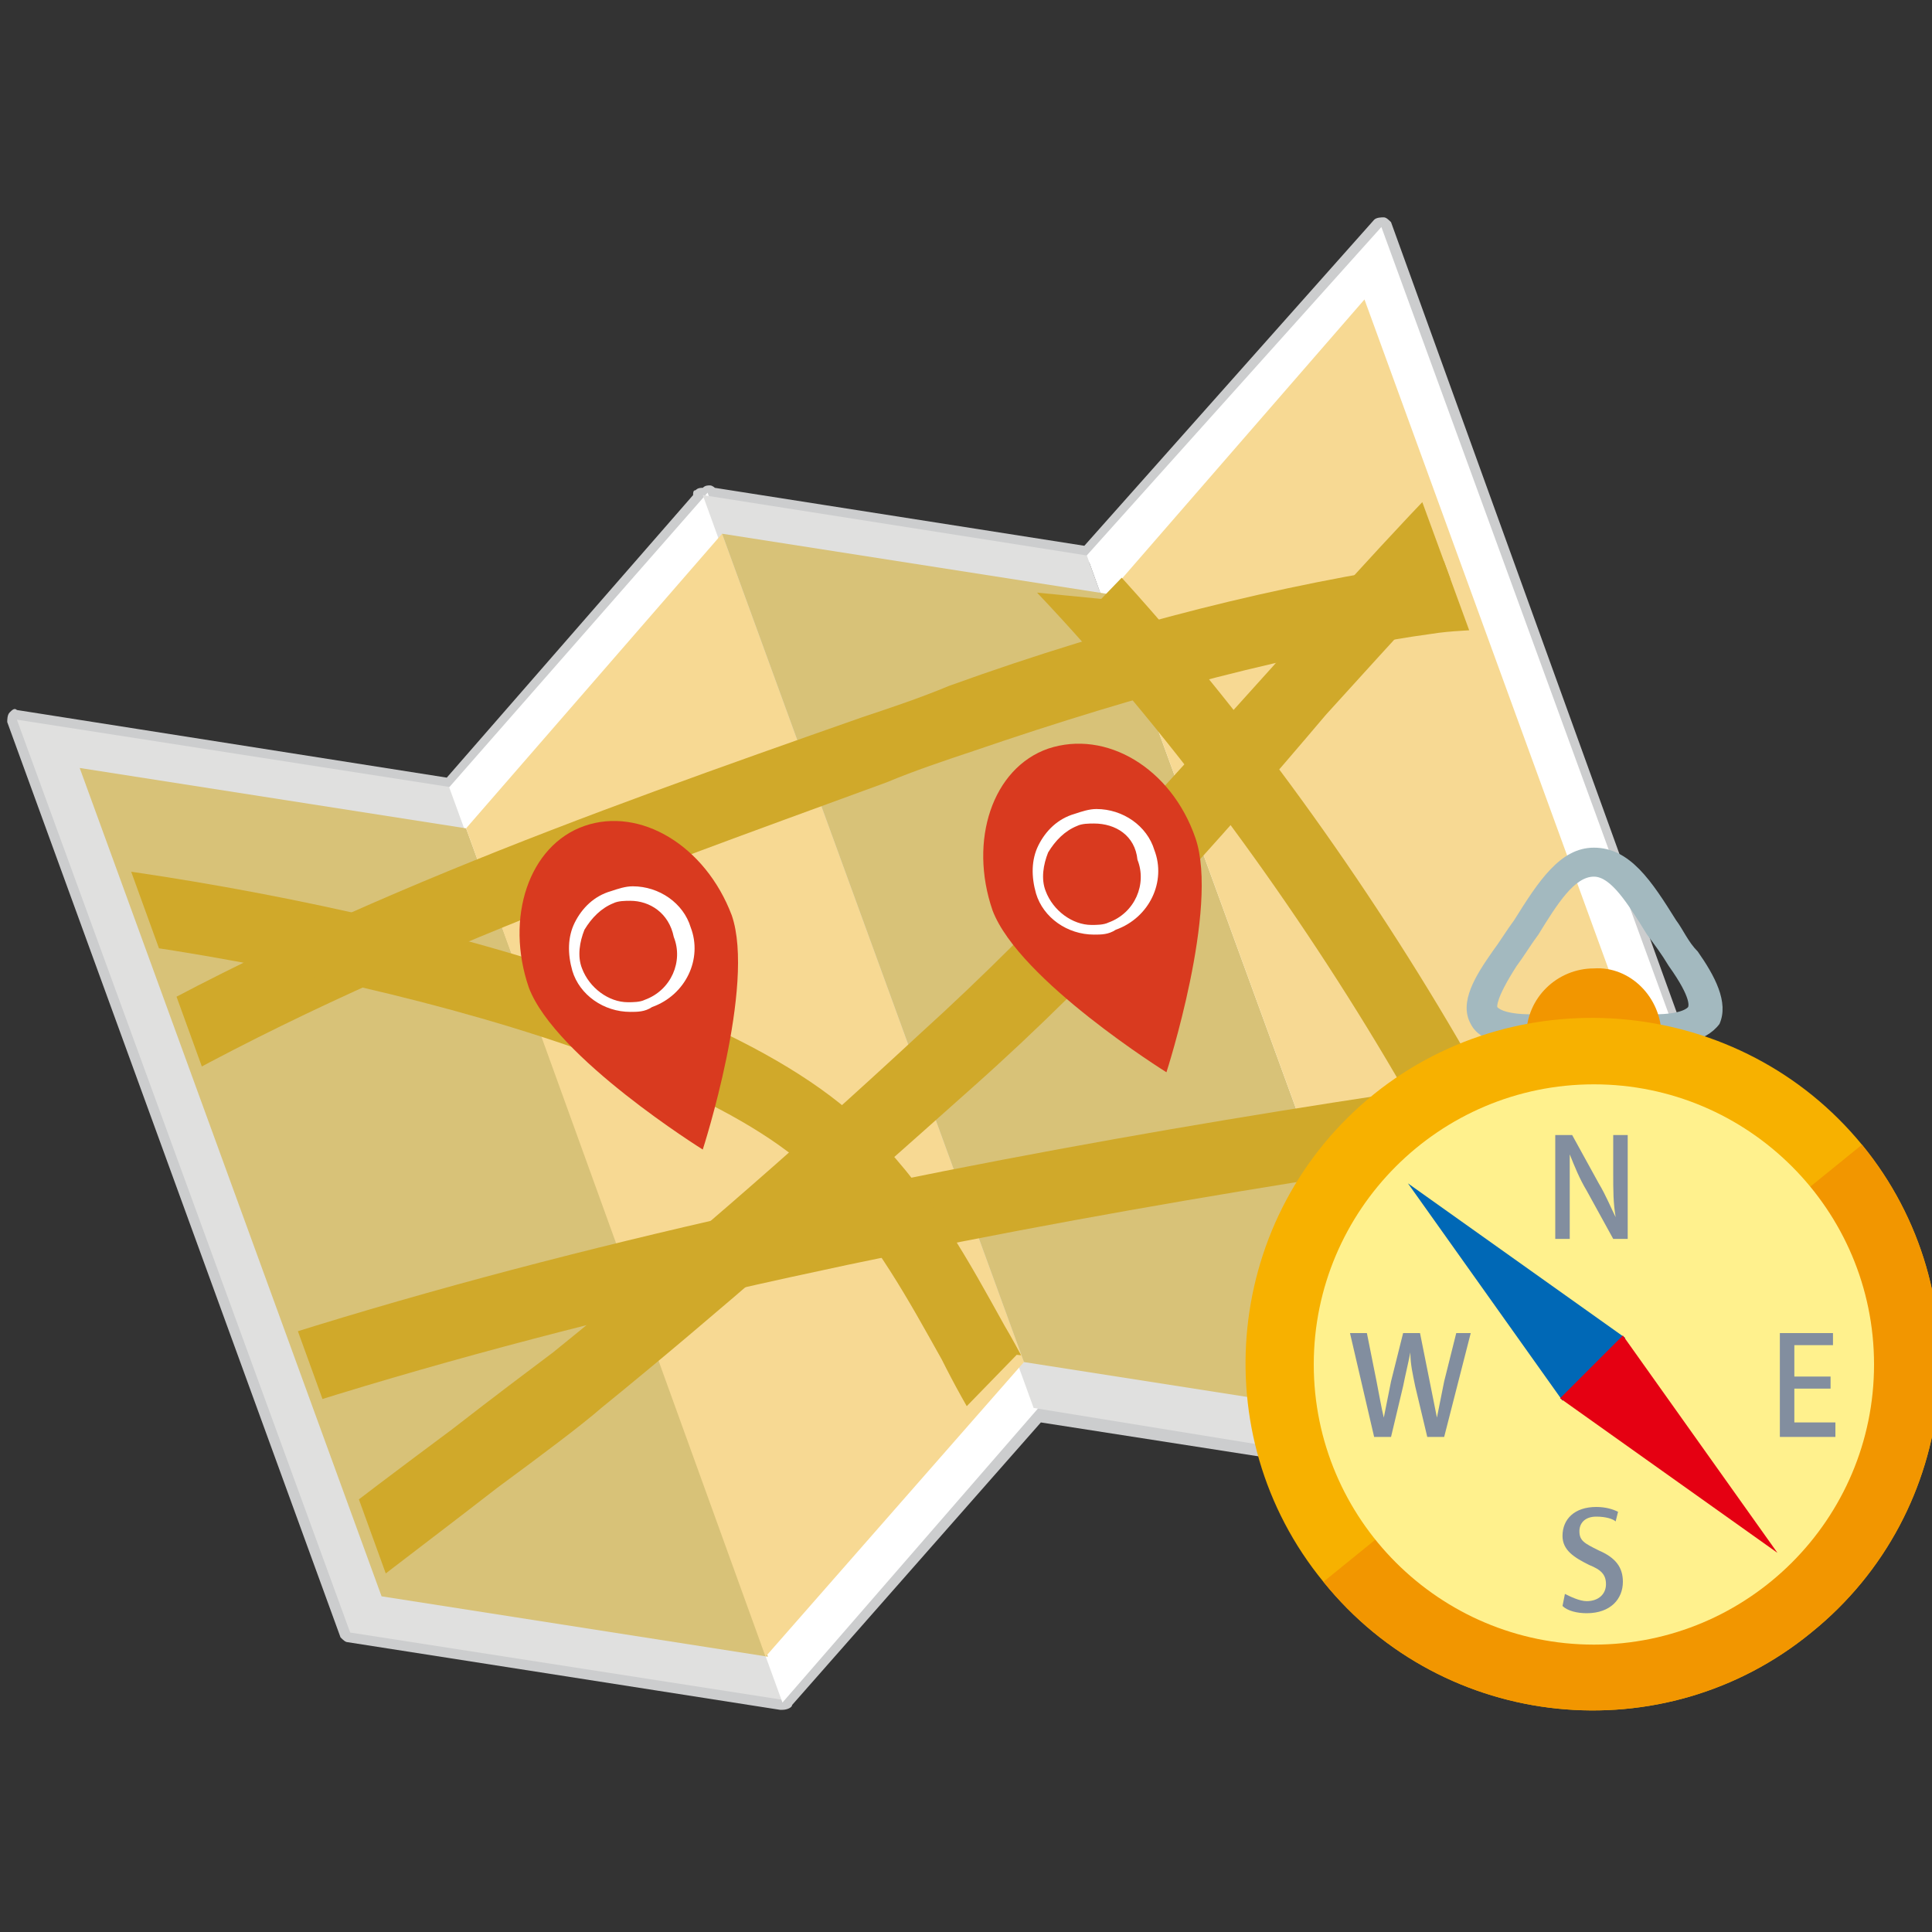
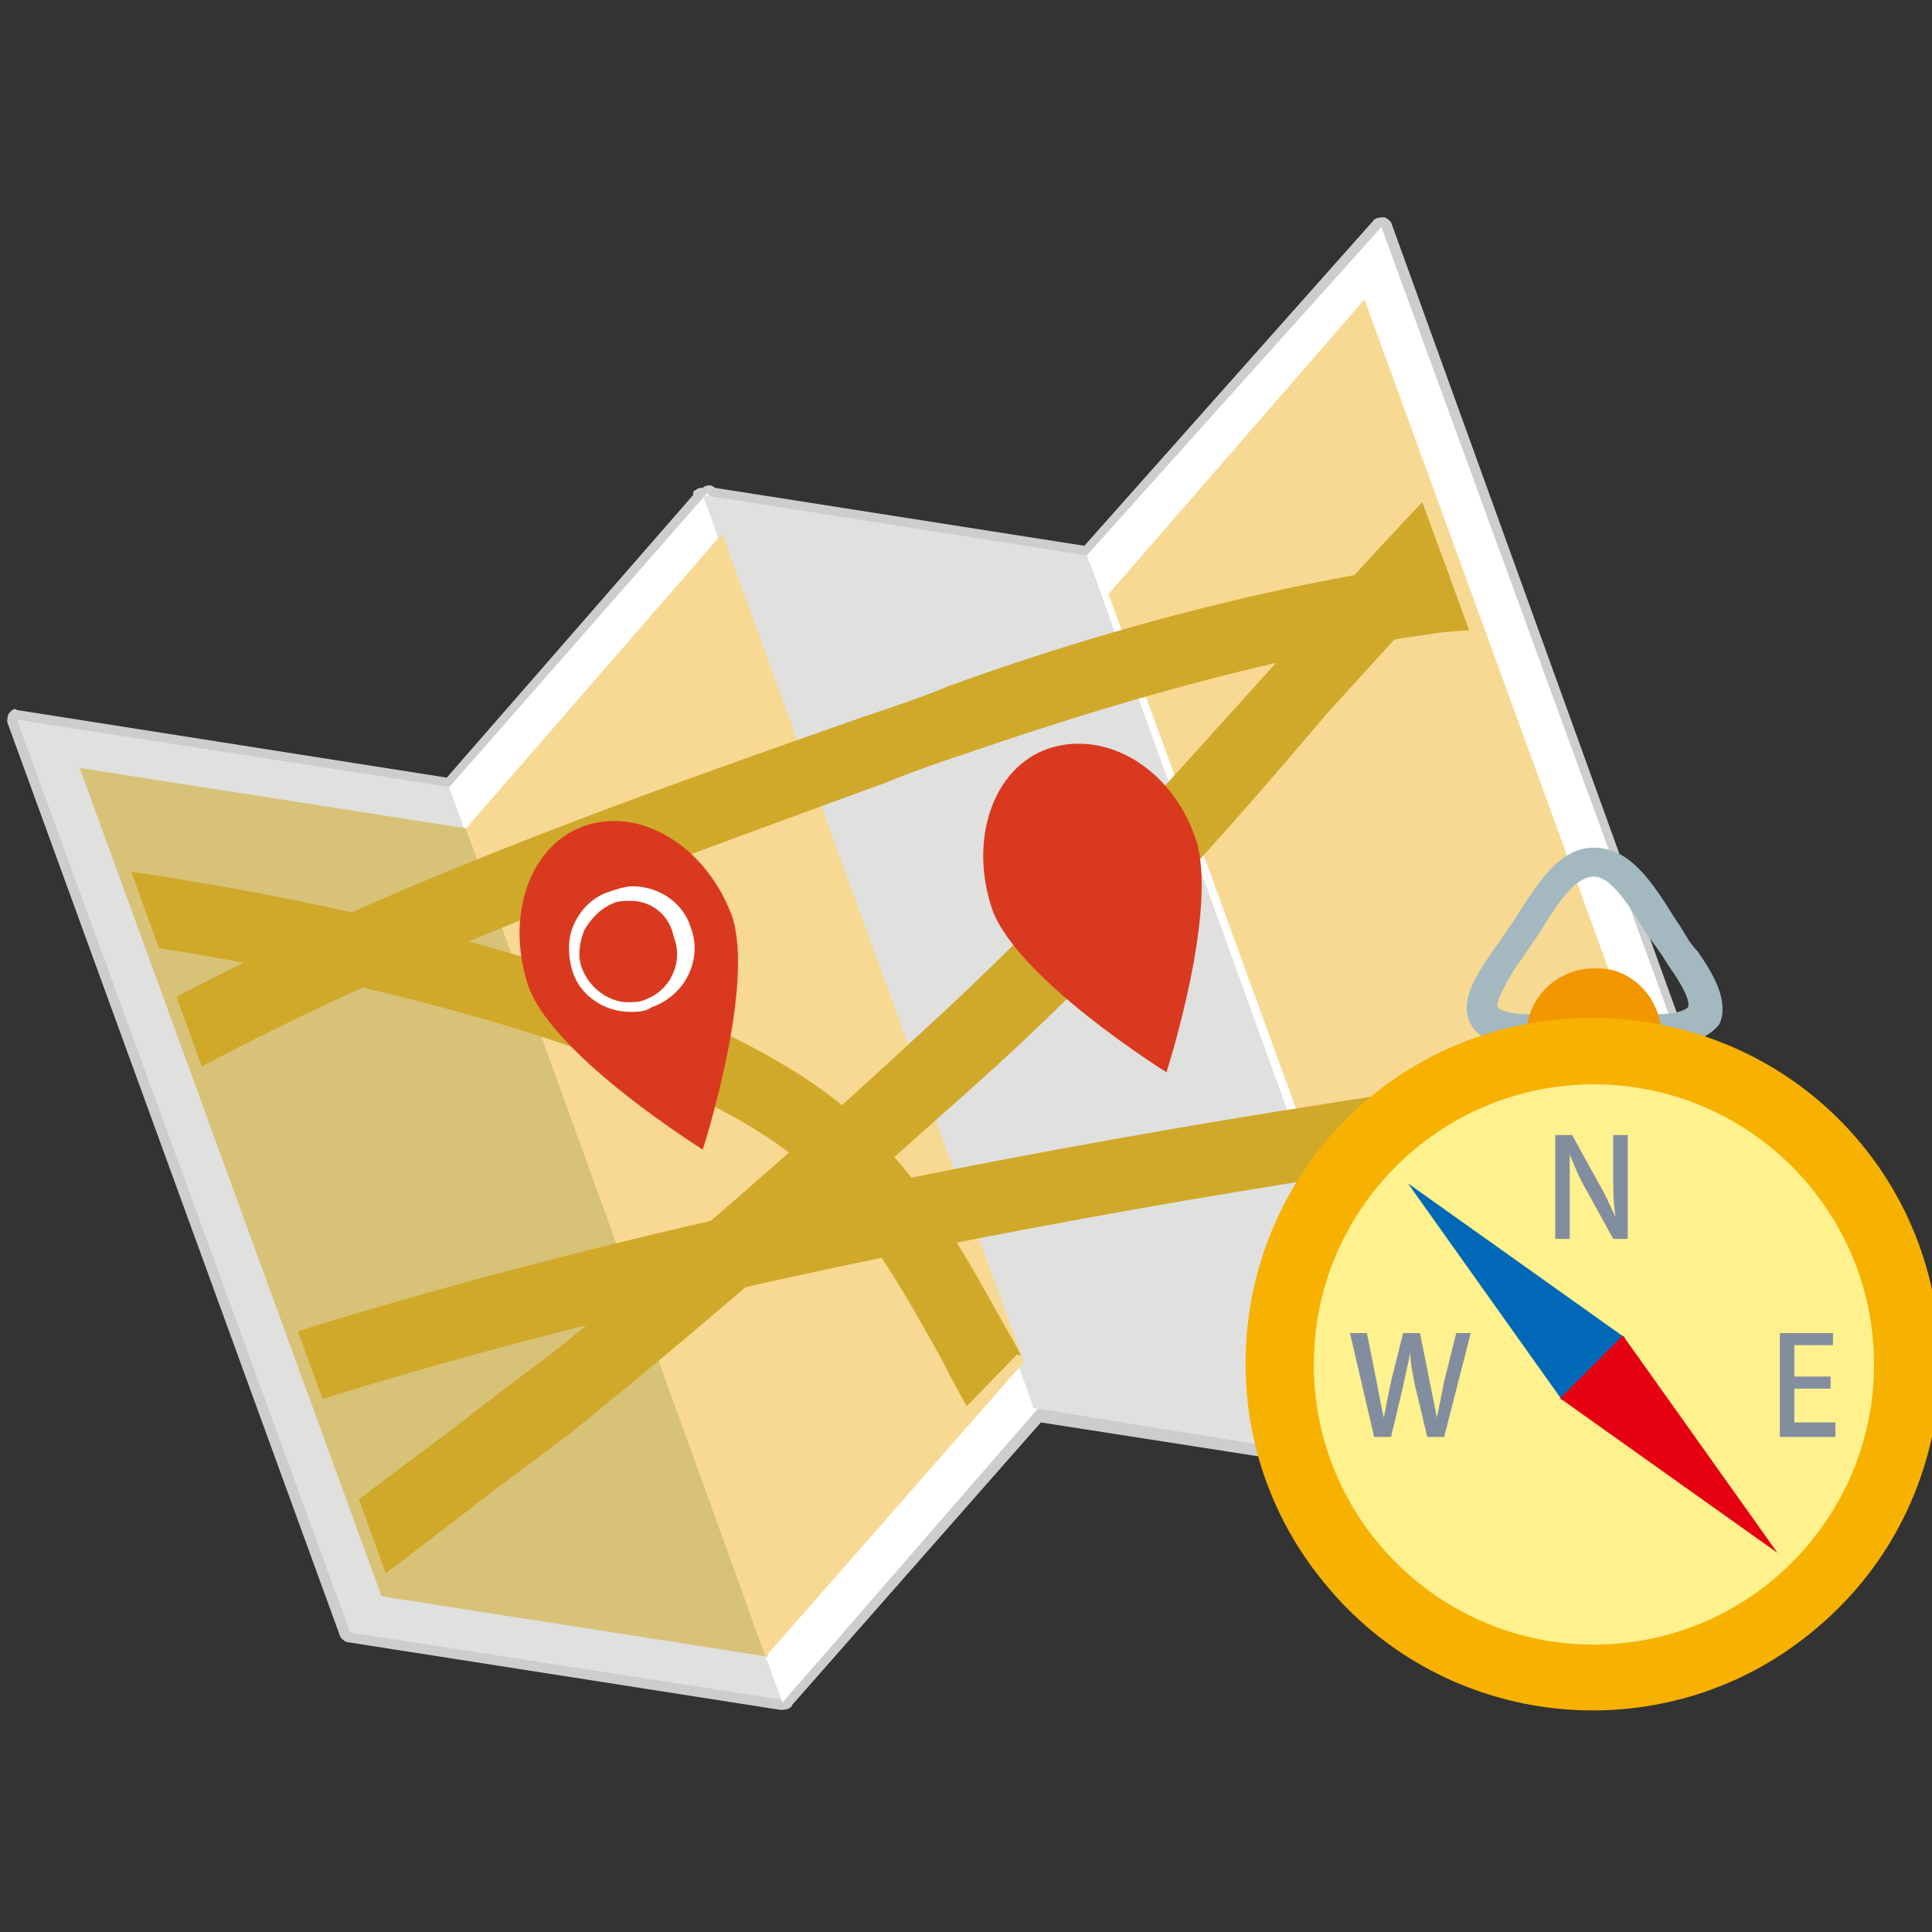
<svg xmlns="http://www.w3.org/2000/svg" xmlns:xlink="http://www.w3.org/1999/xlink" version="1.1" id="レイヤー_1" x="0px" y="0px" viewBox="0 0 80 80" style="enable-background:new 0 0 80 80;" xml:space="preserve">
  <rect x="0" y="0" width="80" height="80" fill="#333333" stroke="none" />
  <style type="text/css">
	.st0{fill:#CCCDCE;}
	.st1{fill:#E0E0DF;}
	.st2{fill:#FFFFFF;}
	.st3{fill:#D8C278;}
	.st4{fill:#F7D993;}
	.st5{clip-path:url(#SVGID_2_);}
	.st6{fill:#D0A92A;}
	.st7{fill:#D93A1F;}
	.st8{fill:#A3B9BF;}
	.st9{fill:#F29600;}
	.st10{fill:#F7B100;}
	.st11{fill:#FFF18D;}
	.st12{fill:#828E9F;}
	.st13{fill:#0068B6;}
	.st14{fill:#E50012;}
</style>
  <g>
    <g>
      <path class="st0" d="M32.4,70.8L32.4,70.8c-0.1,0-0.1,0-0.1,0L14.4,68c-0.1,0-0.2-0.1-0.3-0.2L0.3,29.9c0-0.1,0-0.3,0.1-0.4    s0.2-0.2,0.3-0.1l17.8,2.8l10.2-11.7c0-0.1,0-0.2,0.1-0.2c0.1-0.1,0.2-0.1,0.3-0.1c0.1-0.1,0.2-0.1,0.3-0.1c0.1,0,0.2,0.1,0.2,0.1    l15.3,2.4l12-13.5C57,9,57.2,9,57.3,9s0.2,0.1,0.3,0.2l13.7,37.9c0,0.1,0,0.3-0.1,0.4L59.1,61c0,0,0,0.1-0.1,0.1    c-0.1,0.1-0.2,0.1-0.3,0.2h-0.1h-0.1l-15.4-2.4L32.8,70.6C32.8,70.7,32.6,70.8,32.4,70.8C32.5,70.8,32.4,70.8,32.4,70.8z     M14.7,67.3L32.3,70l10.4-11.9C42.8,58,42.9,58,43,58l15.6,2.5l11.9-13.3L57.1,10.1L45.3,23.2c-0.1,0.1-0.2,0.1-0.3,0.1l-15.7-2.4    L18.9,32.8c-0.1,0.1-0.2,0.1-0.3,0.1L1.2,30.2L14.7,67.3z" />
      <g>
        <polygon class="st1" points="32.5,70.4 14.5,67.6 0.7,29.8 18.7,32.6    " />
        <polygon class="st2" points="32.4,70.5 43,58.3 29.3,20.4 18.6,32.6    " />
        <polygon class="st1" points="58.8,60.9 42.8,58.3 29.1,20.5 45,23    " />
        <polygon class="st2" points="58.7,60.9 71,47.2 57.2,9.4 45,23    " />
      </g>
      <g>
        <polygon class="st3" points="31.8,68.6 15.8,66.1 3.3,31.8 19.3,34.3    " />
        <polygon class="st4" points="31.7,68.6 42.4,56.4 29.9,22.1 19.3,34.3    " />
-         <polygon class="st3" points="58.4,58.9 42.4,56.4 29.9,22.1 45.9,24.6    " />
        <polygon class="st4" points="58.4,58.9 69,46.7 56.5,12.4 45.9,24.6    " />
      </g>
      <g>
        <g>
          <defs>
            <polygon id="SVGID_1_" points="56.3,13.7 45.6,24.8 30.3,23.3 30.3,23.2 30.2,23.3 30.1,23.3 30.1,23.4 19.3,34.4 4.2,32.7        16.1,65.5 31.2,67.2 31.2,67.2 31.3,67.2 31.3,67.2 31.3,67.2 42.1,56.1 57.5,57.6 57.6,57.7 57.6,57.6 57.6,57.6 57.6,57.6        68.3,46.5      " />
          </defs>
          <clipPath id="SVGID_2_">
            <use xlink:href="#SVGID_1_" style="overflow:visible;" />
          </clipPath>
          <g class="st5">
            <path class="st6" d="M3.9,46.7l-1.6-2.6c10.2-6.2,22-10.4,33.4-14.4c1.2-0.4,2.4-0.8,3.6-1.3c7.2-2.6,13.8-4.2,19.9-5.1       c0.9-0.1,1.8-0.2,2.7-0.3c1.6-0.1,3.2-0.2,4.5-0.7l1,2.8c-1.8,0.6-3.6,0.7-5.3,0.9c-0.9,0.1-1.7,0.1-2.5,0.2       c-5.9,0.8-12.3,2.5-19.3,4.9c-1.2,0.4-2.4,0.8-3.6,1.3C25.5,36.5,13.9,40.6,3.9,46.7z" />
            <path class="st6" d="M5.2,60.7l-1-2.8C26.9,49.4,57.7,45,74,43.1l0.3,3C58.2,48,27.7,52.3,5.2,60.7z" />
            <path class="st6" d="M40.8,59.5c-0.7-1.1-1.3-2.2-1.8-3.2c-1.4-2.5-2.7-4.9-4.9-7.3c-5.4-5.8-24-9.8-34.9-10.6l0.2-3       c9.1,0.7,30.2,4.5,36.8,11.6c2.5,2.6,3.9,5.2,5.4,7.9c0.6,1,1.1,2.1,1.8,3.1L40.8,59.5z" />
-             <path class="st6" d="M64.6,58.7C59.8,45.5,49,29.6,38.5,20.2l2-2.2c10.9,9.7,21.9,26,26.9,39.7L64.6,58.7z" />
            <path class="st6" d="M10.6,69.5l-2.2-2.1c1.5-1.6,6.4-5.3,10.3-8.2c1.8-1.4,3.4-2.6,4.2-3.2c4.7-3.8,9.7-8.1,15.2-13.2       c5.3-4.8,10-10.1,14.6-15.2c2.9-3.3,6-6.7,9.2-9.9l2.1,2.1c-3.1,3.2-6.2,6.6-9.1,9.8c-4.4,5.2-9.2,10.6-14.6,15.4       c-5.6,5-10.6,9.4-15.4,13.3c-0.8,0.7-2.4,1.9-4.3,3.3C17,64.4,12,68.1,10.6,69.5z" />
          </g>
        </g>
      </g>
      <g>
        <path class="st7" d="M49.5,34.7c1,2.9-1.2,9.7-1.2,9.7s-6.1-3.8-7.2-6.7c-1-2.9,0-5.9,2.3-6.7C45.8,30.2,48.5,31.8,49.5,34.7z" />
-         <path class="st2" d="M45.3,38.7c-1.1,0-2.1-0.7-2.4-1.7c-0.2-0.7-0.2-1.4,0.1-2c0.3-0.6,0.8-1.1,1.5-1.3c0.3-0.1,0.6-0.2,0.9-0.2     c1.1,0,2.1,0.7,2.4,1.7c0.5,1.3-0.2,2.8-1.6,3.3C45.9,38.7,45.6,38.7,45.3,38.7z M45.3,34.1c-0.2,0-0.5,0-0.7,0.1     c-0.5,0.2-0.9,0.6-1.2,1.1c-0.2,0.5-0.3,1.1-0.1,1.6c0.3,0.8,1.1,1.4,1.9,1.4c0.2,0,0.5,0,0.7-0.1c1.1-0.4,1.6-1.6,1.2-2.6     C47,34.6,46.2,34.1,45.3,34.1z" />
      </g>
      <g>
        <path class="st7" d="M30.3,37.9c1,2.9-1.2,9.7-1.2,9.7s-6.1-3.8-7.2-6.7c-1-2.9,0-5.9,2.3-6.7C26.5,33.4,29.2,35,30.3,37.9z" />
        <path class="st2" d="M26.1,41.9c-1.1,0-2.1-0.7-2.4-1.7c-0.2-0.7-0.2-1.4,0.1-2c0.3-0.6,0.8-1.1,1.5-1.3c0.3-0.1,0.6-0.2,0.9-0.2     c1.1,0,2.1,0.7,2.4,1.7c0.5,1.3-0.2,2.8-1.6,3.3C26.7,41.9,26.4,41.9,26.1,41.9z M26.1,37.3c-0.2,0-0.5,0-0.7,0.1     c-0.5,0.2-0.9,0.6-1.2,1.1c-0.2,0.5-0.3,1.1-0.1,1.6c0.3,0.8,1.1,1.4,1.9,1.4c0.2,0,0.5,0,0.7-0.1c1.1-0.4,1.6-1.6,1.2-2.6     C27.7,37.8,26.9,37.3,26.1,37.3z" />
      </g>
    </g>
    <g>
      <path class="st8" d="M68.5,43.3h-5.1c-0.9,0-2.1-0.1-2.5-0.9c-0.5-0.9,0.2-2,0.9-3c0.3-0.4,0.6-0.9,0.9-1.3c1-1.6,1.9-3,3.3-3    c1.5,0,2.4,1.4,3.4,3c0.3,0.4,0.5,0.9,0.9,1.3c0.7,1,1.3,2.1,0.9,3C70.6,43.2,69.4,43.3,68.5,43.3z M66,36.3    c-0.8,0-1.5,1.1-2.3,2.4c-0.3,0.4-0.6,0.9-0.9,1.3c-0.9,1.4-0.8,1.7-0.8,1.7s0.2,0.3,1.4,0.3h5.1c1.2,0,1.4-0.3,1.4-0.3    s0.2-0.3-0.8-1.7c-0.3-0.5-0.6-0.9-0.9-1.3C67.4,37.4,66.7,36.3,66,36.3z" />
      <path class="st9" d="M68.8,42.9c0,1.6-1.3,2.8-2.8,2.8c-1.6,0-2.8-1.3-2.8-2.8c0-1.6,1.3-2.8,2.8-2.8C67.5,40,68.8,41.3,68.8,42.9    z" />
      <g>
        <path class="st10" d="M77.1,47.4c5,6.1,4.1,15.2-2.1,20.2c-6.1,5-15.2,4.1-20.2-2.1c-5-6.1-4.1-15.2,2.1-20.2     C63,40.4,72.1,41.3,77.1,47.4z" />
-         <path class="st9" d="M77.1,47.4c5,6.1,4.1,15.2-2.1,20.2c-6.1,5-15.2,4.1-20.2-2.1L77.1,47.4z" />
      </g>
      <path class="st11" d="M77.6,56.5c0,6.4-5.2,11.6-11.6,11.6c-6.4,0-11.6-5.2-11.6-11.6S59.6,44.9,66,44.9S77.6,50.1,77.6,56.5z" />
      <g>
        <path class="st12" d="M67.5,51.3h-0.7l-1.1-2c-0.3-0.5-0.5-1-0.7-1.5l0,0c0,0.5,0,1.1,0,1.9v1.6h-0.6V47h0.7l1.1,2     c0.3,0.5,0.5,1,0.7,1.4l0,0c-0.1-0.6-0.1-1.1-0.1-1.8V47h0.6v4.3H67.5z" />
-         <path class="st12" d="M66.9,63c-0.1-0.1-0.4-0.2-0.8-0.2c-0.5,0-0.7,0.3-0.7,0.6c0,0.4,0.2,0.5,0.8,0.8c0.7,0.3,1,0.7,1,1.3     c0,0.7-0.5,1.3-1.5,1.3c-0.4,0-0.8-0.1-1-0.3l0.1-0.5c0.2,0.1,0.6,0.3,0.9,0.3c0.5,0,0.8-0.3,0.8-0.7s-0.2-0.6-0.7-0.8     c-0.6-0.3-1.1-0.6-1.1-1.2c0-0.7,0.5-1.2,1.4-1.2c0.4,0,0.7,0.1,0.9,0.2L66.9,63z" />
      </g>
      <g>
        <path class="st12" d="M60.9,55.2l-1.1,4.3h-0.7l-0.5-2.1c-0.1-0.5-0.2-0.9-0.2-1.4l0,0c-0.1,0.5-0.2,0.9-0.3,1.4l-0.5,2.1h-0.7     l-1-4.3h0.7l0.4,2c0.1,0.5,0.2,1.1,0.3,1.5l0,0c0.1-0.5,0.2-1,0.3-1.5l0.5-2h0.7l0.4,2c0.1,0.5,0.2,1,0.3,1.5l0,0     c0.1-0.5,0.2-1,0.3-1.5l0.5-2H60.9z" />
        <path class="st12" d="M76,59.5h-2.3v-4.3h2.2v0.5h-1.6V57h1.5v0.5h-1.5v1.4H76V59.5z" />
      </g>
      <g>
        <g>
          <path class="st13" d="M58.3,49l9,6.4L64.7,58L58.3,49z" />
        </g>
        <g>
-           <path class="st14" d="M64.6,57.9l2.6-2.6l6.4,9L64.6,57.9z" />
+           <path class="st14" d="M64.6,57.9l2.6-2.6l6.4,9z" />
        </g>
      </g>
    </g>
  </g>
</svg>